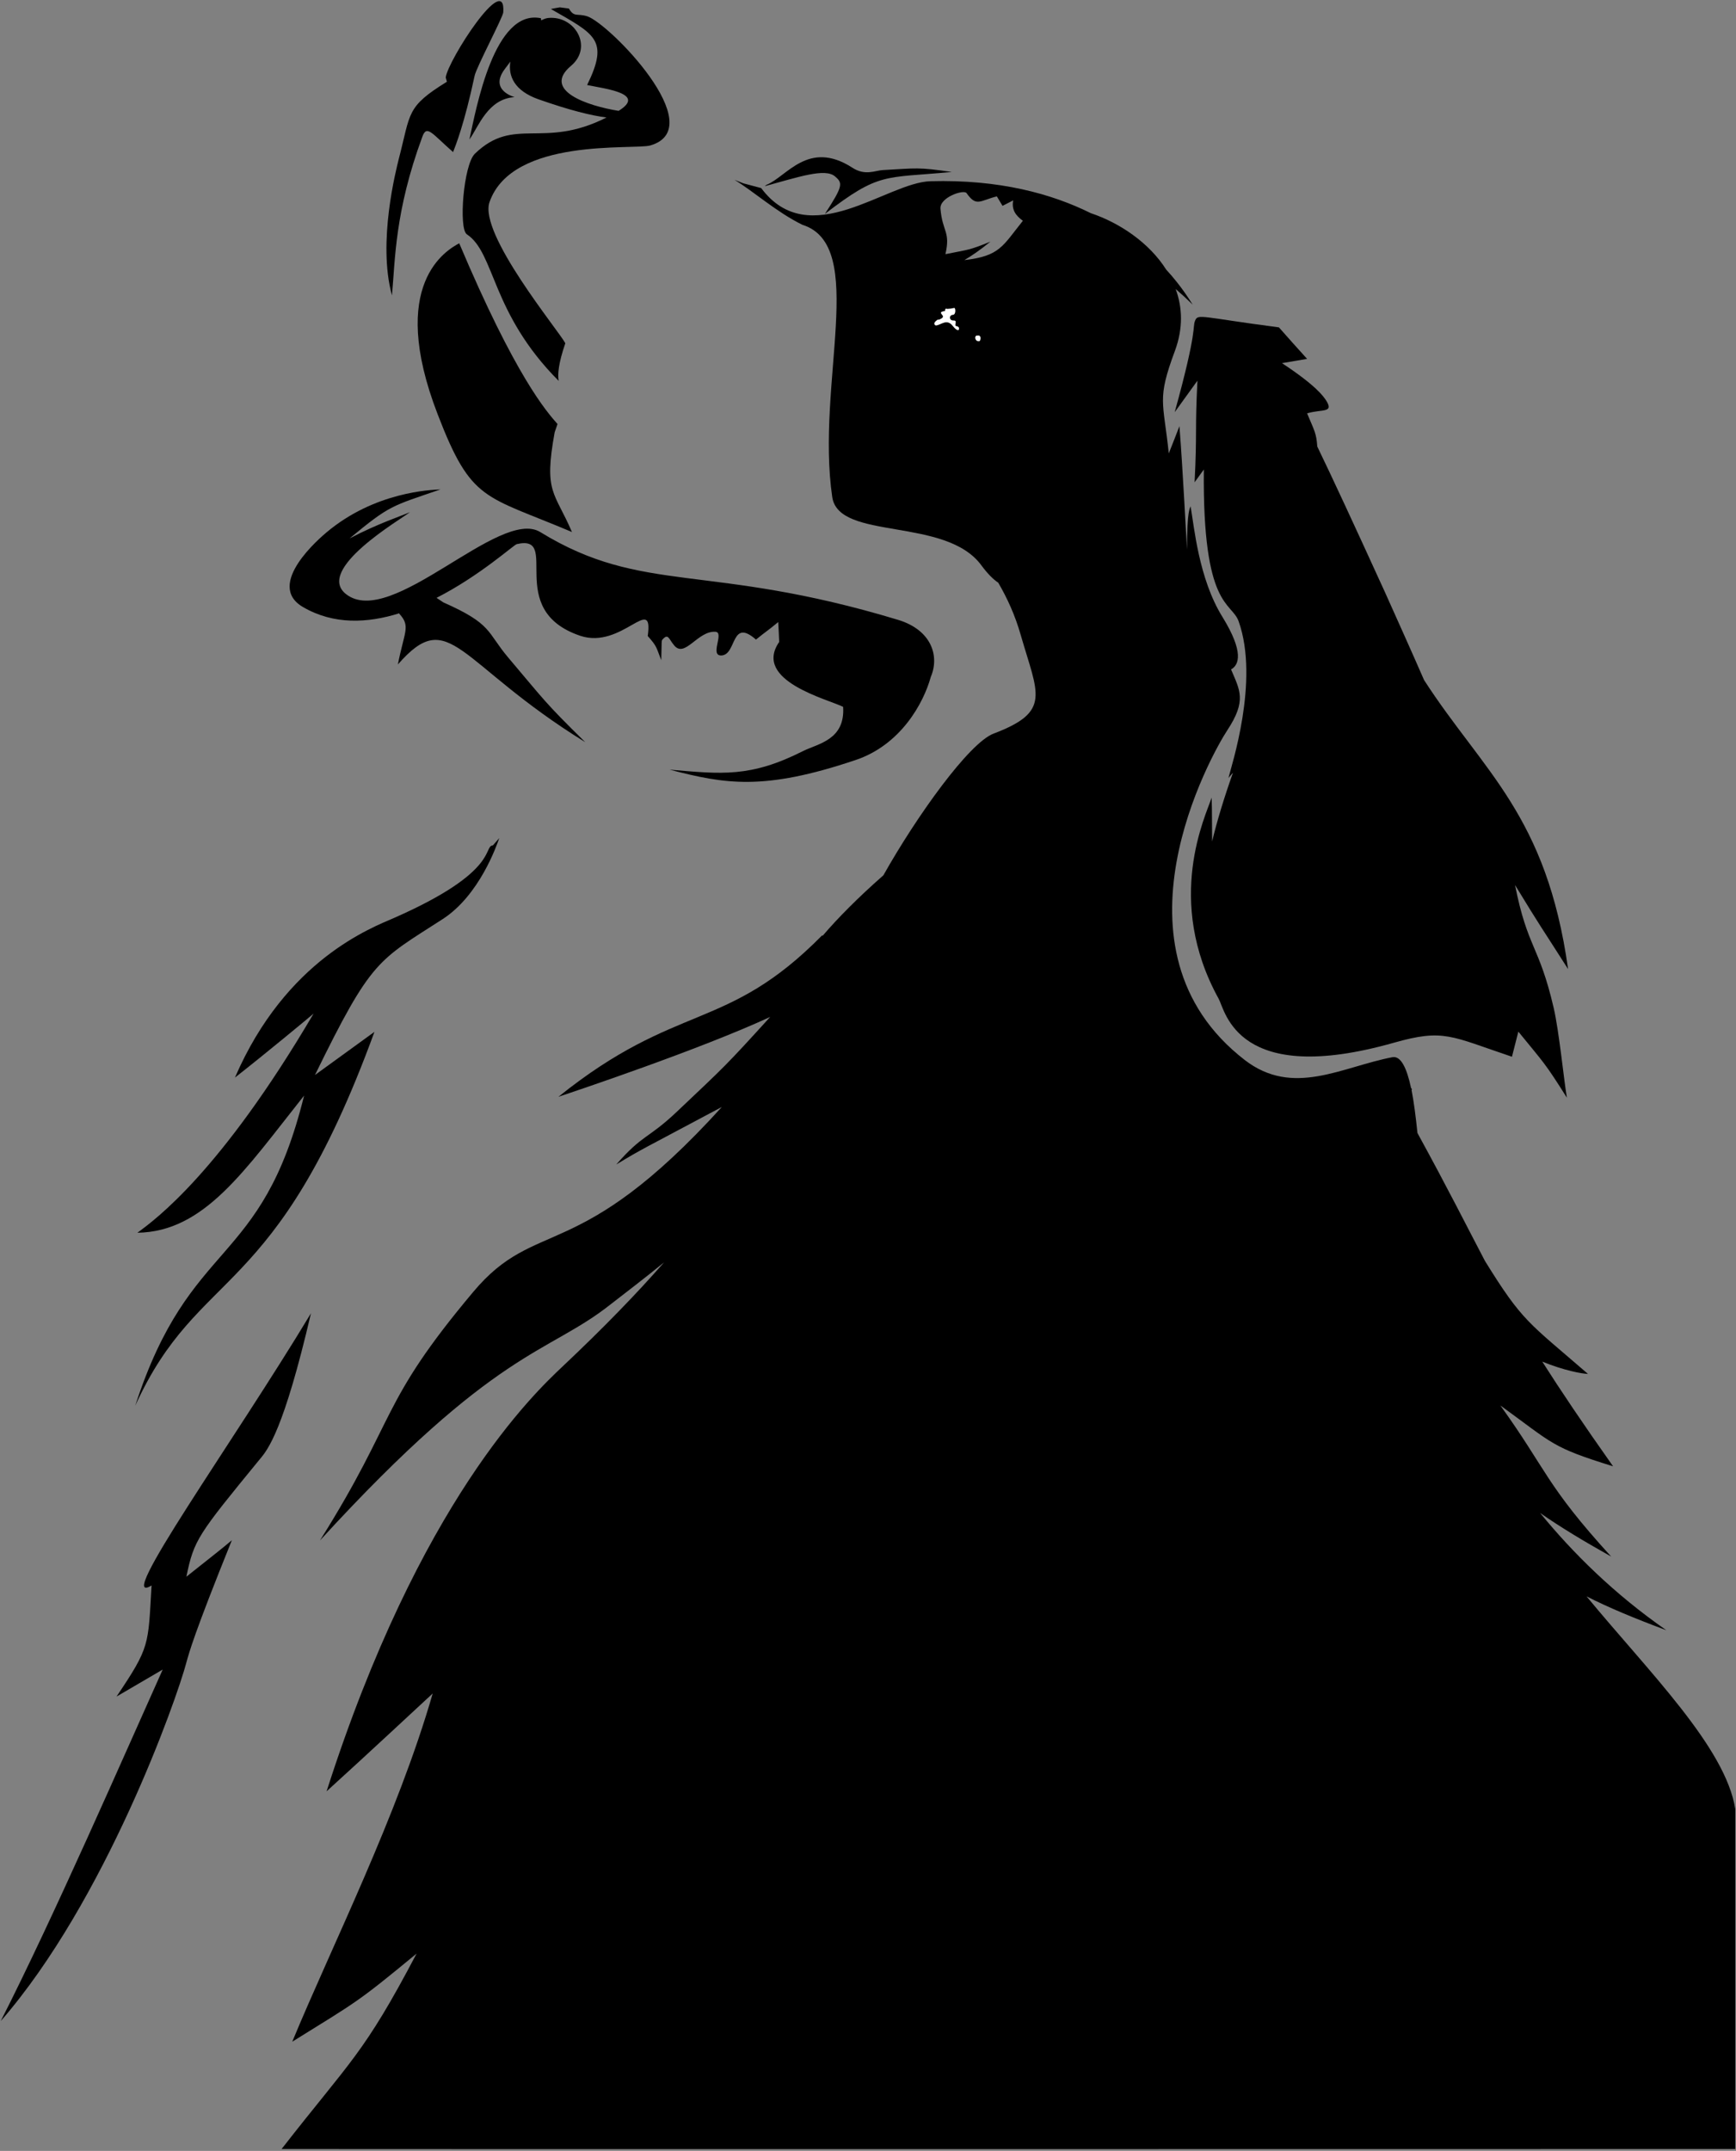
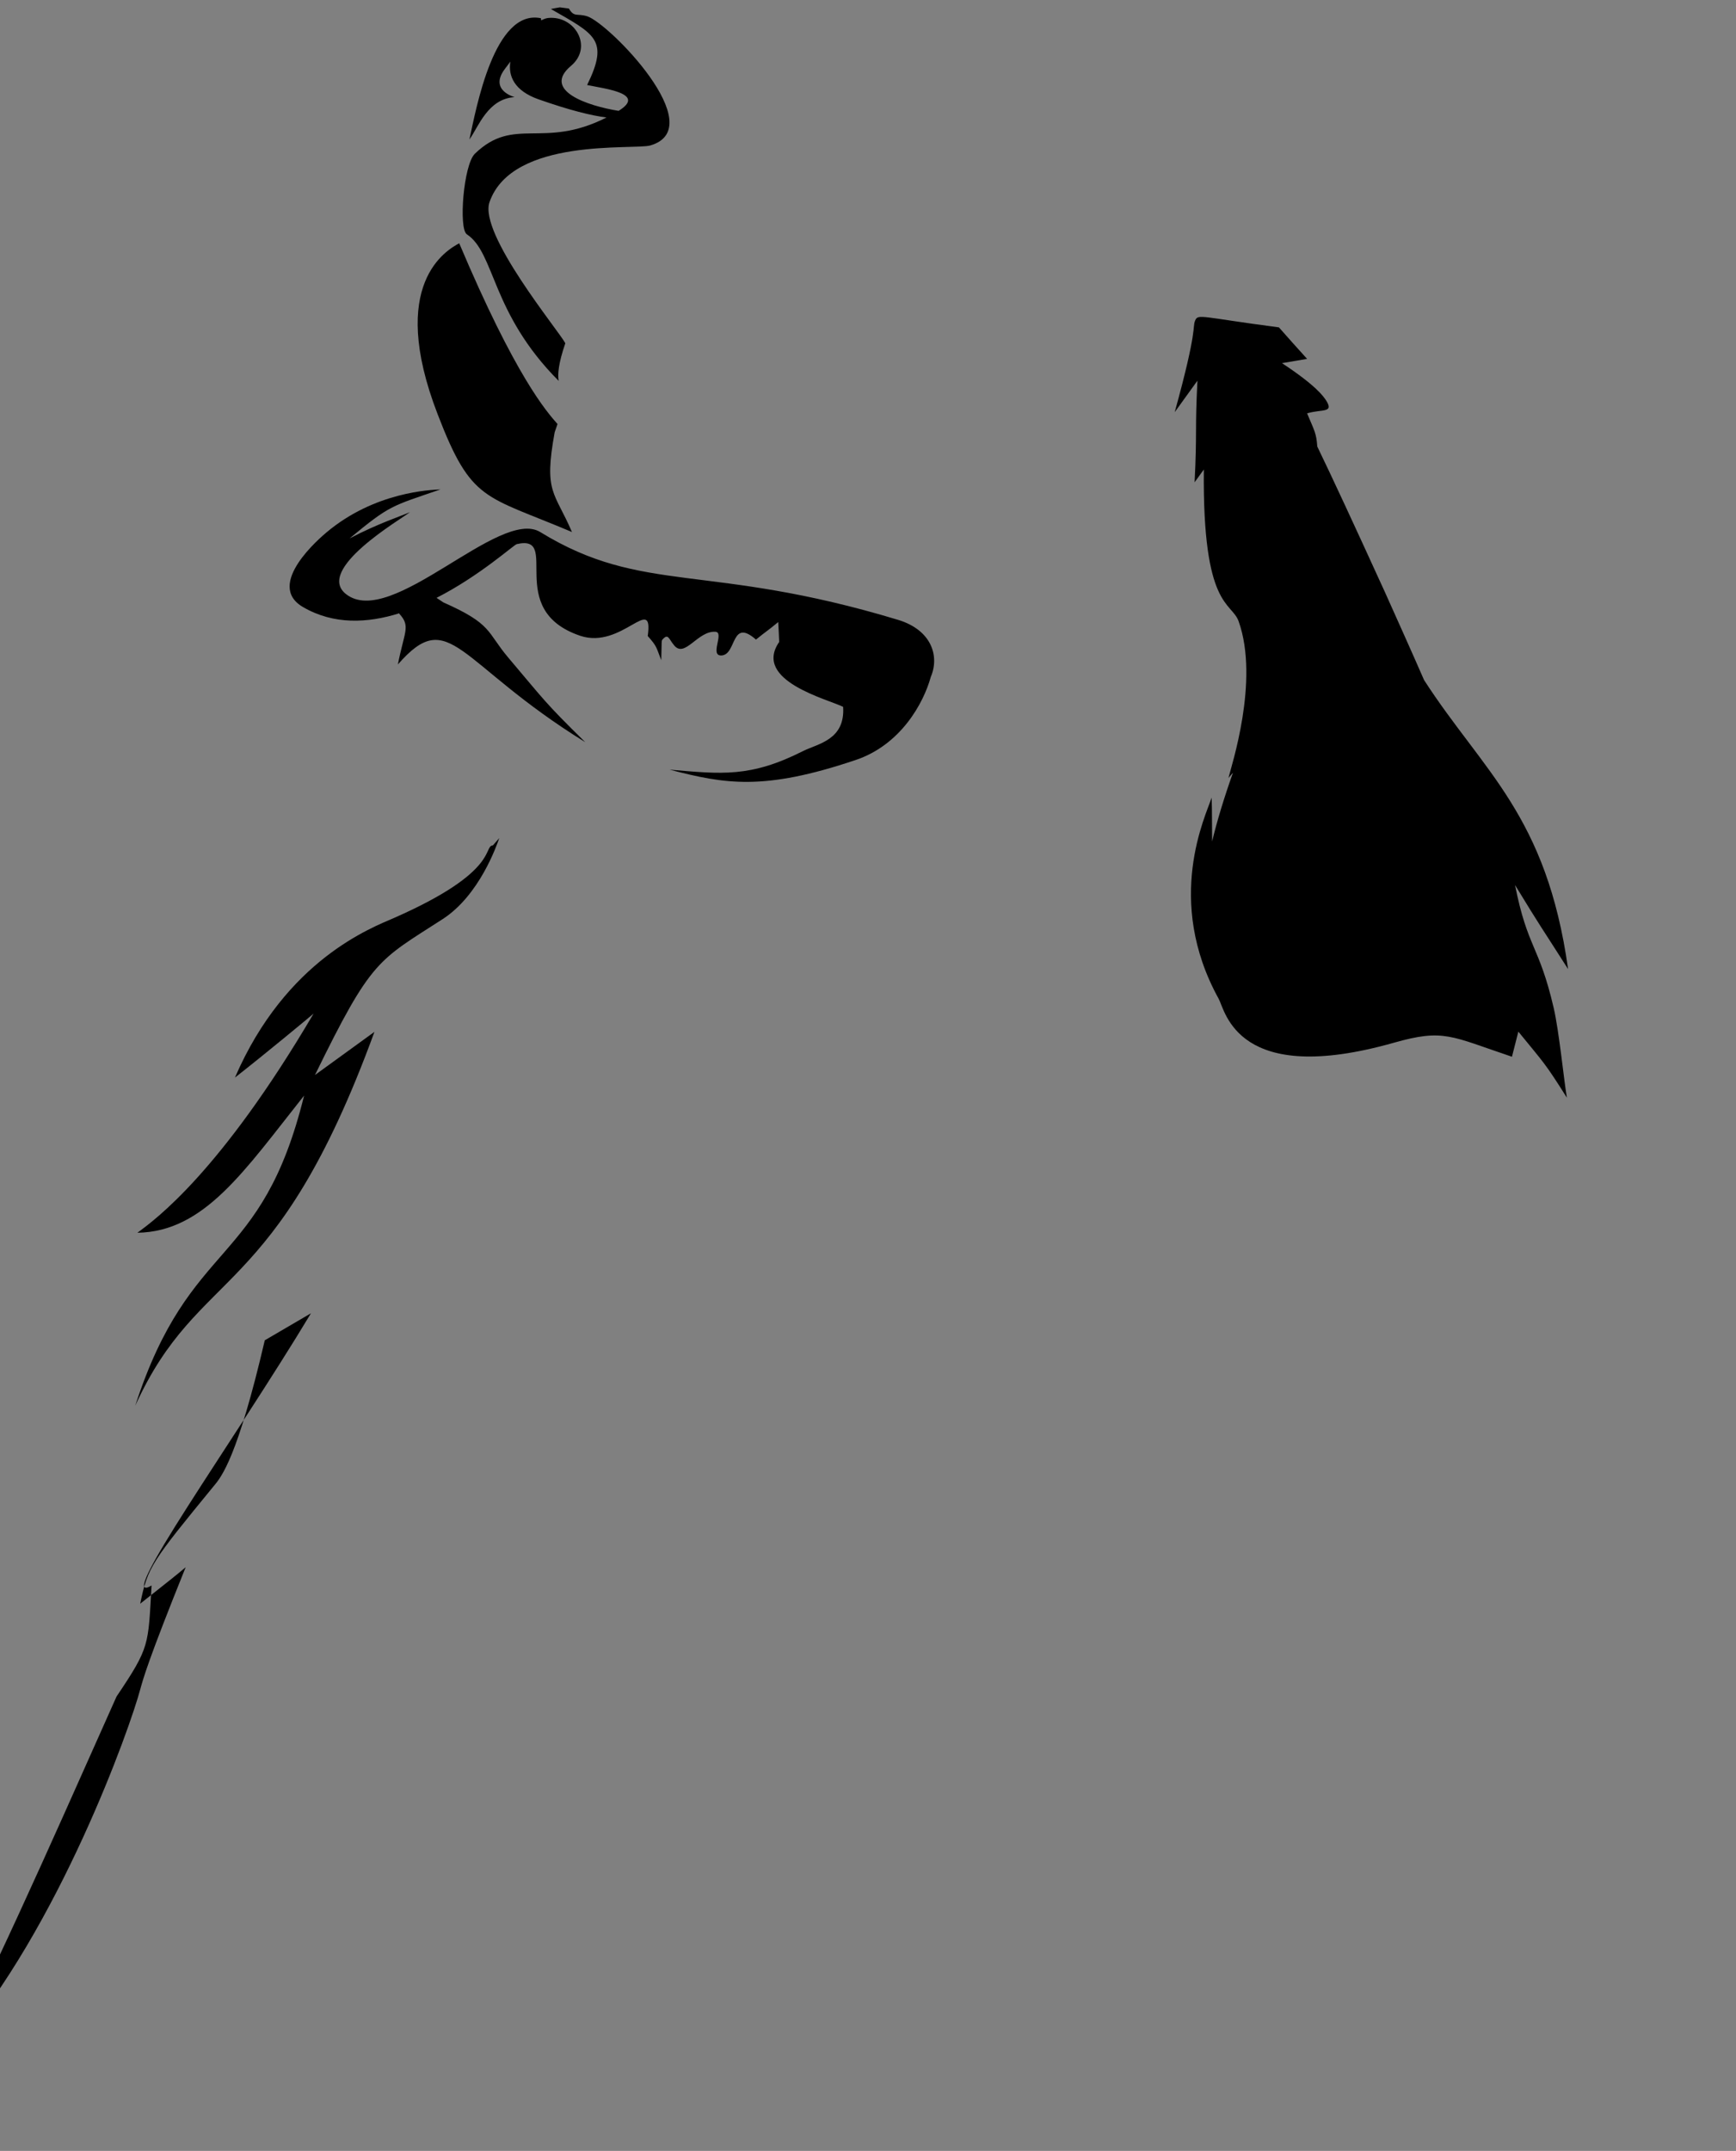
<svg xmlns="http://www.w3.org/2000/svg" version="1.1" width="733" height="908">
  <rect width="100%" height="100%" fill="#808080" stroke="none" />
  <svg version="1.2" viewBox="0 0 733 908" width="733" height="908">
    <title>HL-00069-Healing-Points-Integrative-Veterinary-Services_Logo-Artwork</title>
    <style>
		.s0 { fill: #000000 } 
		.s1 { fill: #ffffff } 
	</style>
    <g id="SvgjsG1052">
      <g id="SvgjsG1051">
        <path id="SvgjsPath1050" class="s0" d="m235.4 179c-4.6-5.2-17.7-20-41.5-76.3-5.1 2.8-30.5 16.8-9.1 72.2 14.3 37.2 19.7 34 56.7 49.7-7.3-17.1-12-16.4-7.3-42.1z" />
-         <path id="SvgjsPath1049" class="s0" d="m178.3 57.8c1.9-5.3 3.9-1.6 13 6.4 1-2.5 4.8-12 9.1-32.2 0.7-3.5 12-24.8 12.1-26.8 1.2-17.9-23.4 20.3-24.3 27.5l0.5 1.8c-17.3 10.7-15.2 13-20.3 32.5-1.1 4.5-9.1 35.2-2.9 57.7 1.4-15.3 1.2-35.4 12.8-66.9z" />
        <path id="SvgjsPath1048" class="s0" d="m217.3 41c0 0-10.9-2.8-4.2-11.8 0.3-0.4 1.2-1.6 2.4-3.2-1 6.1 1.7 12.3 11.8 15.9 13.4 4.7 22.4 6.9 28.8 7.7-26.9 13.6-38.9-0.8-55.6 15.3-4.8 4.7-6.9 31.6-3.4 34 12 7.9 10.1 33.1 38.8 61.9-0.5-2.7-0.1-7.5 2.8-15.9-2.7-5.2-36.7-46.2-32-59.6 9.6-27.5 61.1-21.9 67.9-23.9 25.7-7.5-17.3-51.4-26.6-54.5-4.4-1.4-5.5 0.6-7.8-3.3l-3.8-0.5q-1.9 0.3-3.8 0.7c18.6 10.7 24.7 12.9 15.3 32.1 7.8 1.6 25.1 3.6 13.3 10.9-13.1-2.1-32.5-8.6-20.1-19 9.5-8 1.6-21.4-9.7-20.2-0.9 0.1-1.9 0.5-2.9 1l-0.1-0.9c-19.7-4.1-27.3 37.9-30.2 51.2 3.9-5.5 7.8-17.2 19.1-17.9z" />
        <path id="SvgjsPath1047" class="s0" d="m128 256.3c12.9 7.5 27.2 6.8 40.6 2.6q0 0.1 0 0.2c4.9 5.3 2.1 7.5-0.6 21.4 22-25.2 25-0.6 79.1 32.8-17.4-17.1-16.9-17.3-32.5-35.7-9.2-10.9-6.6-14.1-27.4-23.3l-2.7-1.8q-0.1-0.1-0.2-0.1c18.4-9.4 32.5-22.3 33.9-22.7 19-4.4-5.7 27.7 26.8 38.7 17.6 5.9 31-18.1 28.5 0.1 4 4.5 3.5 4.6 5.7 10.2 0.2-8.4 0.1-8.2 0.5-8.7 2.5-2.8 2.6-0.3 5 2.5 4.5 5.4 9.9-6.3 17.4-5.8 3.9 0.3-2.7 10.3 2.6 10 6.4-0.4 3.9-16 14.5-6.7 4.8-3.9 4.7-3.5 9.4-7.4 0.2 3.4 0.3 6.2 0.4 8.4-11.3 16.4 20.7 24.2 27 27.4 0.9 13.9-10.5 15.5-16.8 18.6-22.3 11.3-34.5 9.8-56.5 7.9 23.5 6.1 39.7 9 78.4-4 19.3-6.4 28.9-24.2 31.9-35.1 3.8-8.9 0.3-19.8-13.7-24.1-80.6-24.4-107.7-10.4-151.2-37.1-17.2-10.5-62.9 41.2-82 26.2-13.2-10.4 23.1-31.5 27-34.6-3.3 1.5-13.3 4.7-25.5 11.1 17.2-14.2 17.5-13.5 38.4-20.7-4.1 0.2-27.8 1-48.2 18.2-2 1.7-26.3 22-9.8 31.5z" />
        <path id="SvgjsPath1046" class="s0" d="m158.1 435.6c-0.6 0.4-0.6 0.4-25.1 18.2 24-49.1 26.5-48.1 53.9-65.8 15.5-10 22.8-31 23.9-34.2l-2.7 3.1c-4.2 0.2 3.1 10.9-41.7 30.6-9.1 4-45.6 17.4-67.2 67.4 13.4-10.5 30.6-24.8 33.2-27-39.3 66.8-66.7 86.9-74.4 92.5 28.3-0.4 45.2-26.2 70.4-57.9-18.1 73.4-48 59.3-71.3 130.9 27.1-59.4 59-42.9 101-157.8z" />
-         <path id="SvgjsPath1045" class="s0" d="m131.3 554.4c-32.8 54.5-83.7 124.9-67.3 114.9-1.5 25.4-0.6 25.8-14.8 46.9q9.8-5.7 19.5-11.4c-15.6 34.7-46.2 104.9-68.4 148.4 44.2-50.7 74.3-135.8 78.4-151.4 1.2-4.3 3.1-11.7 19.2-51.6-5.1 4.3-5 4.1-19.2 15.4 3.2-15.6 4.8-17.6 31-49.6 3.4-4 10.1-12.3 21.6-61.6z" />
+         <path id="SvgjsPath1045" class="s0" d="m131.3 554.4c-32.8 54.5-83.7 124.9-67.3 114.9-1.5 25.4-0.6 25.8-14.8 46.9c-15.6 34.7-46.2 104.9-68.4 148.4 44.2-50.7 74.3-135.8 78.4-151.4 1.2-4.3 3.1-11.7 19.2-51.6-5.1 4.3-5 4.1-19.2 15.4 3.2-15.6 4.8-17.6 31-49.6 3.4-4 10.1-12.3 21.6-61.6z" />
        <path id="SvgjsPath1044" class="s0" d="m505.6 160.7c-1.1 21.5-0.1 21-1.2 42.9l3.9-5.4c-0.6 58.8 11.7 55.7 14.7 64.1 8.9 25.1-3.2 61.4-4.3 66.1q1-1.1 1.9-2.2c-3.8 10.7-6.7 20.3-8.8 29-0.1-6.5 0-12.7-0.2-18.5-2.4 7.5-20.1 43.2 3 85 2.8 5.2 7.9 37.2 73.9 18.5 21.1-6 24-2.8 49.9 5.9l2.7-10.6c11 13.5 11.1 13 20.5 27.9-1.2-6.8-3.3-28.2-5.6-38-6.2-26.6-11-25-16.3-51.8 11 18.1 11 17.6 22.4 35.5-9.1-65.1-35.8-83.3-60.8-122-5.2-11.9-11-24.8-16.7-37.5l-1.7-3.7c-10.4-22.8-20.4-44.4-26.7-57.4-0.4-5.7-1.2-6.6-4.3-14 6.3-1.9 11.5 0 8-5.5-1.1-1.6-3.9-6-18.6-15.7l10.6-1.8q-6-6.6-11.9-13.3c-32.9-4.3-34.2-5.9-35.4-2.8-1.2 2.9 1.2 3.2-8.6 38.6q4.8-6.6 9.6-13.3z" />
-         <path id="SvgjsPath1043" fill-rule="evenodd" class="s0" d="m732.7 907.2c0 0-603.3 0.1-613.8 0 29.4-37.7 34.6-39.9 57-82.5-25.1 20.7-24.8 20-52.5 37.2 16.8-40.6 44.4-95.3 59.3-147-3.6 3.3-27.7 25.8-44.8 41.3 39.2-122.4 87.7-168.1 99.6-179.3 17.6-16.6 31.6-31.1 42.9-44-8.2 6.7-16.1 12.7-22.8 17.9-26.6 21-48 18.1-122.5 99.5 32.9-52.3 24.8-57.4 64.7-104.9 26.8-32 43.9-10.8 105-78.1-33.9 18.1-33.6 17.6-44.6 24.3 11.4-13 13.2-10.6 25.5-22.2 20.6-19.5 20.4-19.1 39.5-40.1-29.9 13.8-82.2 31.3-89.4 33.7 50.3-40.4 70.9-27.1 111.4-68.2l0.1 0.3q0 0 0 0c6.3-7.4 15-16.2 25.7-25.6 14-24.9 36.1-55.8 46.5-59.8 24.6-9.3 18.7-16.6 11.5-41.6-2.4-8.4-5.7-15.6-9.5-22.1-2.2-1.5-4.5-3.8-7.1-7.3-15.1-20.7-60.3-10.3-63-28.9-7-47.8 15.2-106.2-12.6-114.9 0.1-0.1 0 0 0 0-11-5.4-20.7-14.2-28.7-19l3.8 1.5 7.5 2c20.4 27.3 52.9-2.4 71.5-2.9 29.1-0.8 51.2 5.3 67.7 13.5 12 4 24.6 12.4 31.8 23.8 6.7 7.3 10.1 13.2 11.2 14.8q-3.7-3.6-7.2-6.6c2.9 7.8 3.2 16.6-0.3 26.1-7.7 20.7-4.9 21.1-2.6 43.3 4.3-10.8 4.1-10.6 4.5-11.5 1.5 19.1 2.9 47.9 3.2 52.1 0-17.2 1.3-17.3 1.5-18.3 1.5 8.4 3.4 30.6 13.5 46.8 9.1 14.8 7 20.2 3.6 22.1 3.7 8.8 6.7 13.1-1.6 25.7-6.6 10-53.1 92.5 7.4 139.2 20.4 15.7 40.9 2.9 62.3-1.2 3.6-0.7 6.1 4.6 7.9 13l0.4 0.5q-0.1 0.1-0.2 0.3c1 5.1 1.8 11.4 2.5 18.2 13.1 23.9 21.1 39.9 28.5 54 15.9 25.7 18.2 25.8 43.5 47.7-2.6-0.1-10-1.4-19.3-5.2 7.5 11.8 16.9 25.8 29.9 44.2-26.1-8.1-25-9.3-47.6-25.7 19.6 27.2 19.2 33.6 46.8 63.8-11.6-6.5-21.4-12.4-30-18.4 13.8 16.9 31.4 34.3 53.3 49.5-13.7-5.1-24.7-9.7-33.7-14.3 26.3 31.9 58.7 63.7 62.8 89.8zm-393.9-812.4c-0.1 0.1-0.1 0 0 0q0 0 0 0zm58.3-6.7c0.8 9.8 4.3 9.5 2.1 19.2 9.8-2 9.7-1.5 19-5.3-4.4 3.6-8.1 6.1-11 7.8 15-1.7 16.1-5.9 24.7-16.6-3.2-2.3-4.8-4.8-4.1-8.6l-4.5 2.3-2.4-4c-7.2 1.8-8.6 4.6-12.8-1.4-1.2-1.6-11.4 1.8-11 6.6z" />
-         <path id="SvgjsPath1042" class="s0" d="m352.6 74.5c3.3 2.8 3.4 4-4.3 15.8 23.1-17.7 24.7-15 53.6-17.7-14.6-2.1-14.5-1.6-29.2-0.8-3.3 0.2-7.4 2.5-12.8-1-18.6-12-27.7 3.8-36.2 7.2l-0.8 0.6c14.1-3.8 25.5-7.8 29.7-4.1z" />
      </g>
      <g id="SvgjsG1041">
-         <path id="SvgjsPath1040" class="s1" d="m396.3 134.7c-3.1 1.9-1.3 2.7-1.1 2.7 2.2-0.2 4.5-3 7 0.1 2.1 2.6 2.6 1.8 2.7 1.6 0.3-1.7-1.4-1.2-1.5-1.7-0.1-1 0.8-2.2-0.9-2.1-1.8 0-1.9-2.3-0.1-2.4 1.3-0.1 1.1-3 0.5-2.9-1.5 0.3-1.4 0.3-2.9 0.4-0.2 0-1.1-0.5-0.9 0.8-1.4 0.4-2.4 0.4-1.4 1.6 0.8 0.9 0.7 1.4-1.6 2.3" />
-         <path id="SvgjsPath1039" class="s1" d="m412.7 141.6c-1.6 0-1 2.9 0.9 2.4 0.4-0.1 1.1-3.1-1.3-2.2" />
-       </g>
+         </g>
    </g>
  </svg>
  <style>@media (prefers-color-scheme: light) { :root { filter: none; } }
@media (prefers-color-scheme: dark) { :root { filter: none; } }
</style>
</svg>